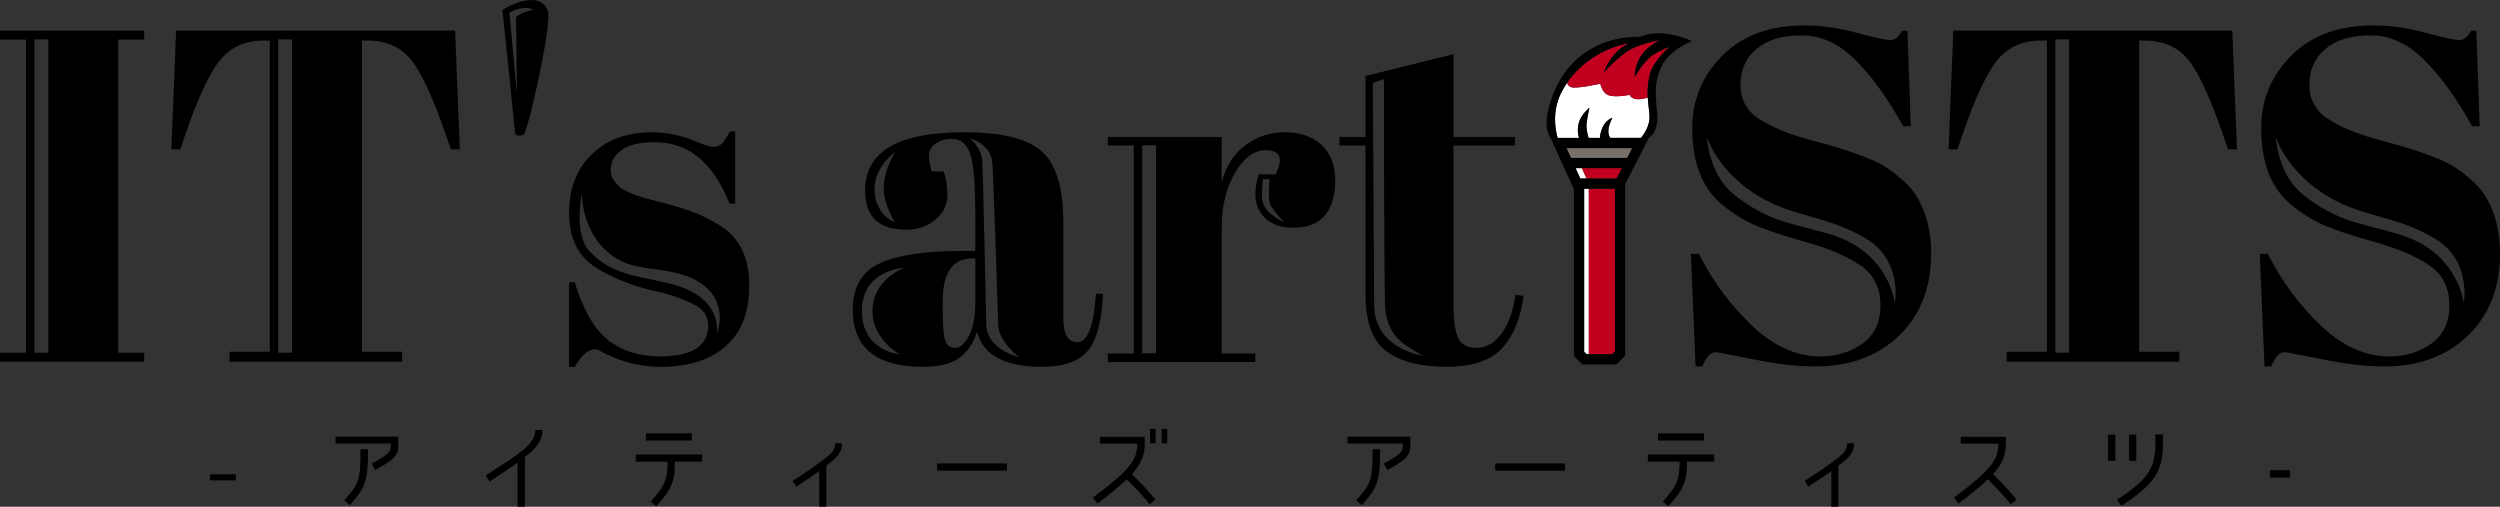
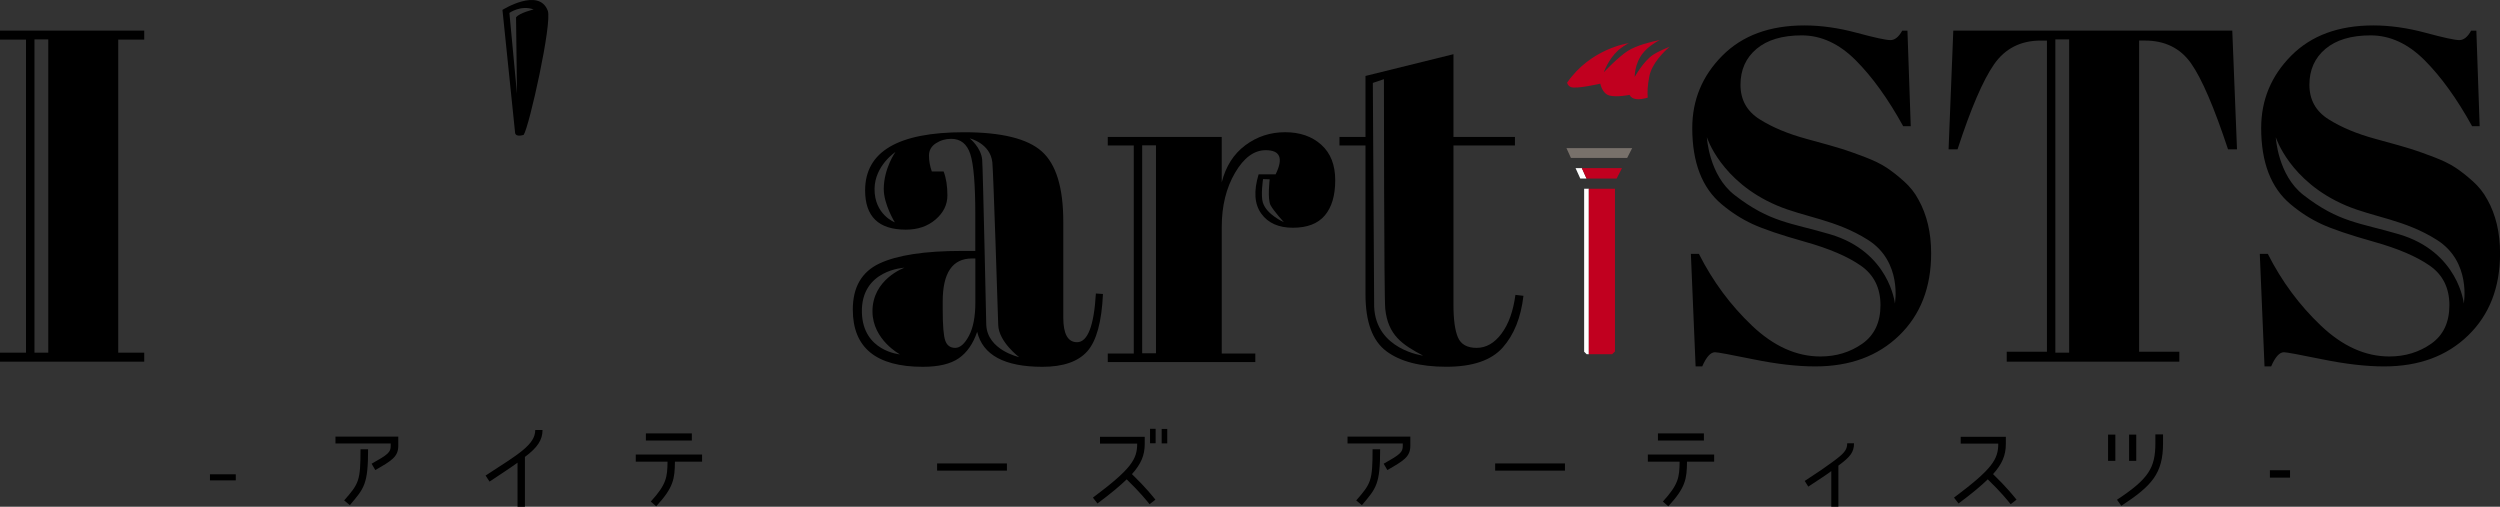
<svg xmlns="http://www.w3.org/2000/svg" id="_レイヤー_2" data-name="レイヤー 2" viewBox="0 0 977.96 198.23">
  <rect x="0" y="0" width="977.96" height="198.23" fill="#333333" stroke="none" />
  <defs>
    <style>
      .cls-1 {
        fill: #fff;
      }

      .cls-2 {
        fill: #78716b;
      }

      .cls-3 {
        fill: #c1001f;
      }
    </style>
  </defs>
  <g id="_レイヤー_7" data-name="レイヤー 7">
-     <path d="M282.94,89.09c-3.33-2.22-6.85-4.1-10.54-5.64-3.7-1.54-9.74-3.36-18.13-5.46-.74-.12-1.88-.43-3.42-.92-1.54-.49-2.68-.89-3.42-1.2-.74-.31-1.67-.74-2.77-1.29-1.11-.56-1.91-1.08-2.41-1.57-.49-.49-1.17-1.26-2.03-2.31-.86-1.05-1.3-2.5-1.3-4.35,0-3.08,1.42-5.64,4.26-7.68,2.84-2.03,7.15-3.05,12.95-3.05,13.2,0,22.94,8.02,29.23,24.05h2.22v-28.3h-2.04c-1.23,2.34-2.28,3.95-3.15,4.81-.86.86-1.91,1.3-3.15,1.3s-3.02-.49-5.36-1.48c-6.41-2.84-12.64-4.26-18.69-4.26-9.87,0-17.76,2.87-23.68,8.6-5.92,5.74-8.88,13.41-8.88,23.03s3.39,16.65,10.17,21.09c5.67,3.7,12.7,6.66,21.09,8.88,7.52,1.48,13.69,3.58,18.5,6.29,3.08,1.73,4.62,4.32,4.62,7.77,0,8.02-6.29,12.02-18.87,12.02-8.14,0-14.92-2.16-20.35-6.47-5.43-4.32-9.74-11.84-12.95-22.57h-2.22v33.12h2.22c2.59-4.56,5.24-6.85,7.95-6.85.86,0,2.04.49,3.52,1.48,7.15,3.58,14.55,5.37,22.2,5.37,10.73,0,19.18-2.68,25.34-8.05,6.17-5.37,9.25-13.26,9.25-23.68s-3.39-17.97-10.17-22.66ZM280.33,130.77s3.07-13.76-16.62-19.4c-11.53-3.3-23.43-2.84-33.01-12.96-6.52-6.88-3.07-22.77-3.07-22.77,0,0-.44,18.81,15.89,26.72,8.05,3.9,21.69,2,31.04,8.71,10.91,7.83,5.78,19.69,5.78,19.69Z" />
    <path d="M421.31,133.86c-3.58,0-5.37-3.21-5.37-9.62v-37.55c0-13.32-2.81-22.48-8.42-27.47-5.61-5-15.76-7.49-30.43-7.49-25.78,0-38.67,7.58-38.67,22.76,0,10.24,5.3,15.35,15.91,15.35,4.69,0,8.57-1.32,11.66-3.98,3.08-2.65,4.62-5.8,4.62-9.44s-.49-6.75-1.48-9.34h-4.62c-.74-2.1-1.11-4.16-1.11-6.2s.89-3.64,2.68-4.81c1.79-1.17,3.79-1.76,6.01-1.76,3.7,0,6.2,2.01,7.49,6.01,1.29,4.01,1.94,11.87,1.94,23.59v14.25h-5.37c-14.43,0-25.13,1.64-32.1,4.9-6.97,3.27-10.45,9.28-10.45,18.04,0,14.92,9.13,22.39,27.38,22.39,6.17,0,10.85-1.11,14.06-3.33,3.21-2.22,5.61-5.67,7.21-10.36,2.22,9.13,10.73,13.69,25.53,13.69,8.14,0,14-2.04,17.58-6.1,3.58-4.07,5.61-11.53,6.1-22.39l-2.77-.19c-.74,12.7-3.21,19.06-7.4,19.06ZM350.05,86.99s-8.06-3.01-7.94-13.17c.11-9.05,8.16-14.36,8.16-14.36,0,0-4.52,6.4-4.56,14.4-.03,6.08,4.34,13.14,4.34,13.14ZM352.02,138.62s-14.48-1.18-14.86-16.38c-.42-16.8,16.67-17.52,16.67-17.52,0,0-12.68,4.47-12.53,17.26.13,10.97,10.72,16.63,10.72,16.63ZM381.54,118.32c0,5.55-.83,9.9-2.5,13.04s-3.45,4.72-5.37,4.72-3.21-.93-3.88-2.78c-.68-1.85-1.02-5.98-1.02-12.4v-2.96c0-11.22,3.82-16.83,11.47-16.83h1.3v17.21ZM385.81,127.18s-1.31-61.39-1.59-64.66c-.42-4.88-4.88-8.39-4.88-8.39,0,0,8.02,1.86,8.85,9.37.4,3.6,2.14,58.64,2.3,63.62.21,6.64,8.16,12.57,8.16,12.57,0,0-12.35-2.7-12.83-12.52Z" />
    <path d="M502.71,51.72c-5.8,0-10.98,1.7-15.54,5.09-4.56,3.39-7.65,8.23-9.25,14.52v-17.76h-44.58v3.33h10.17v81.4h-10.17v3.33h57.72v-3.33h-13.13v-49.58c0-8.14,1.73-15.17,5.18-21.09,3.45-5.92,7.46-8.88,12.02-8.88,5.67,0,6.97,3.15,3.88,9.44h-6.66c-1.97,6.54-1.64,11.65,1.02,15.35,2.65,3.7,6.78,5.55,12.39,5.55s9.77-1.6,12.49-4.81c2.71-3.21,4.07-7.8,4.07-13.78s-1.82-10.61-5.46-13.88c-3.64-3.27-8.36-4.9-14.15-4.9ZM452.2,138.19h-5.4V56.84h5.4v81.35ZM494.03,79.33c-.91-2.83.05-9.27.05-9.27l2.6.09s-.96,7.77.37,10.18c1.28,2.33,5.16,6.57,5.16,6.57,0,0-6.66-2.89-8.17-7.58Z" />
    <path d="M587.35,130.53c-2.77,3.7-6.01,5.55-9.71,5.55s-6.14-1.36-7.31-4.07c-1.17-2.71-1.76-6.97-1.76-12.76v-62.35h24.05v-3.33h-24.05V21.2l-34.41,8.51v23.86h-10.18v3.33h10.18v58.27c0,10.73,2.71,18.13,8.14,22.2,5.43,4.07,13.26,6.1,23.5,6.1s17.57-2.5,22.01-7.49,7.15-11.75,8.14-20.26l-3.14-.37c-.86,6.41-2.68,11.47-5.46,15.17ZM537.55,119.97l-.52-87.53,4.34-1.47s.02,85.25.52,89.89c1.1,10.31,6.7,13.99,14.8,18.26,0,0-18.48-2.28-19.14-19.14Z" />
    <path d="M0,15.49h10.17v122.47H0v3.52h56.42v-3.52h-10.17V15.49h10.17v-3.52H0v3.52ZM13.48,15.41h5.4v122.56h-5.4V15.41Z" />
    <path d="M744.77,70.9c-2.4-2.16-4.69-3.95-6.84-5.36-2.16-1.42-4.93-2.77-8.33-4.07-3.39-1.29-6.23-2.31-8.51-3.05-2.28-.74-7.06-2.1-14.34-4.07-7.28-1.97-13.41-4.53-18.41-7.68s-7.49-7.65-7.49-13.5,2.1-10.54,6.29-14.06c4.19-3.52,10.08-5.27,17.67-5.27s14.62,3.24,21.09,9.71c6.47,6.48,12.67,15.08,18.59,25.81h2.96l-1.29-37.37h-2.04c-1.36,2.47-2.9,3.7-4.62,3.7s-6.14-.95-13.23-2.87c-7.09-1.91-13.91-2.87-20.44-2.87-13.57,0-24.27,3.95-32.1,11.84-7.83,7.89-11.75,17.33-11.75,28.3,0,13.44,3.82,23.37,11.47,29.79,3.82,3.21,7.86,5.8,12.12,7.77,4.25,1.97,11.1,4.29,20.53,6.94,9.44,2.65,16.71,5.77,21.83,9.34,5.12,3.58,7.68,8.73,7.68,15.45s-2.38,11.75-7.12,15.08c-4.75,3.33-10.21,4.99-16.37,4.99-9.37,0-18.29-4.01-26.73-12.02-8.45-8.02-15.39-17.39-20.81-28.12h-3.14l1.85,44.03h2.59c1.6-3.7,3.27-5.55,5-5.55.99,0,6.01.93,15.08,2.78,9.07,1.85,17.11,2.77,24.14,2.77,13.57,0,24.51-4.04,32.84-12.12,8.33-8.08,12.49-18.78,12.49-32.1,0-8.14-1.67-15.17-5-21.09-1.36-2.59-3.24-4.96-5.64-7.12ZM741.25,118.71s-2.06-20.18-25.36-27.07c-15.36-4.54-23.45-4.57-37.37-15.36-10.06-7.79-10.82-22.62-10.82-22.62,0,0,5.4,17.34,27.39,26.71,10.84,4.62,23.04,5.52,35.63,13.47,13.54,8.55,10.53,24.87,10.53,24.87Z" />
    <path d="M972.96,78.02c-1.36-2.59-3.24-4.96-5.64-7.12-2.4-2.16-4.69-3.95-6.84-5.36-2.16-1.42-4.93-2.77-8.33-4.07-3.39-1.29-6.23-2.31-8.51-3.05-2.28-.74-7.06-2.1-14.34-4.07-7.28-1.97-13.41-4.53-18.41-7.68-5-3.15-7.49-7.65-7.49-13.5s2.1-10.54,6.29-14.06c4.19-3.52,10.08-5.27,17.67-5.27s14.62,3.24,21.09,9.71c6.47,6.48,12.67,15.08,18.59,25.81h2.96l-1.29-37.37h-2.04c-1.36,2.47-2.9,3.7-4.62,3.7s-6.14-.95-13.23-2.87c-7.09-1.91-13.91-2.87-20.44-2.87-13.57,0-24.27,3.95-32.1,11.84-7.83,7.89-11.75,17.33-11.75,28.3,0,13.44,3.82,23.37,11.47,29.79,3.82,3.21,7.86,5.8,12.12,7.77,4.25,1.97,11.1,4.29,20.53,6.94,9.44,2.65,16.71,5.77,21.83,9.34,5.12,3.58,7.68,8.73,7.68,15.45s-2.38,11.75-7.12,15.08c-4.75,3.33-10.21,4.99-16.37,4.99-9.37,0-18.29-4.01-26.73-12.02-8.45-8.02-15.39-17.39-20.81-28.12h-3.14l1.85,44.03h2.59c1.6-3.7,3.27-5.55,5-5.55.99,0,6.01.93,15.08,2.78,9.07,1.85,17.11,2.77,24.14,2.77,13.57,0,24.51-4.04,32.84-12.12,8.33-8.08,12.49-18.78,12.49-32.1,0-8.14-1.67-15.17-5-21.09ZM963.8,118.71s-2.06-20.18-25.36-27.07c-15.36-4.54-23.45-4.57-37.37-15.36-10.06-7.79-10.82-22.62-10.82-22.62,0,0,5.4,17.34,27.39,26.71,10.84,4.62,23.04,5.52,35.63,13.47,13.54,8.55,10.53,24.87,10.53,24.87Z" />
-     <path d="M68.89,11.98l-1.85,46.44h3.51c5.18-15.91,9.93-26.98,14.25-33.21,4.32-6.23,10.42-9.34,18.31-9.34h2.41v121.73h-15.73v3.88h67.52v-3.88h-15.73V15.86h2.22c7.89,0,13.94,2.99,18.13,8.97,4.19,5.98,9,17.18,14.43,33.58h3.51l-1.85-46.44h-109.15ZM114.21,137.97h-5.4V15.41h5.4v122.56Z" />
    <path d="M764.1,11.98l-1.85,46.44h3.51c5.18-15.91,9.93-26.98,14.25-33.21,4.32-6.23,10.42-9.34,18.31-9.34h2.41v121.73h-15.73v3.88h67.52v-3.88h-15.73V15.86h2.22c7.89,0,13.94,2.99,18.13,8.97,4.19,5.98,9,17.18,14.43,33.58h3.51l-1.85-46.44h-109.15ZM809.42,137.97h-5.4V15.41h5.4v122.56Z" />
    <g>
      <polygon class="cls-1" points="616.34 65.78 618.18 69.84 620.64 69.84 618.8 65.78 616.34 65.78" />
      <polygon class="cls-1" points="620.68 138.57 621.52 138.57 621.52 73.84 619.69 73.84 619.69 137.59 620.68 138.57" />
      <polygon class="cls-2" points="638.48 57.94 612.77 57.94 614.52 61.78 636.52 61.78 638.48 57.94" />
-       <path class="cls-1" d="M645.26,45.14c-.22-2.8-.55-4.82-.7-6.94-1.33.37-3.23.79-4.53.57-2.21-.37-2.54-1.66-2.54-1.66,0,0-5.04,1.03-7.91.26s-3.57-4.64-3.57-4.64c0,0-9.42,2.17-11.52,1.33-.85-.34-1.27-1.01-1.46-1.68-.63.92-1.24,1.9-1.82,2.93-4.35,7.84-2.76,15.67-1.89,18.63h8.36c-.42-1.31-.75-3.41,0-6.12.88-3.15,4.09-5.71,4.09-5.71,0,0-.86,3.77-1.14,6.18-.21,1.8.34,4.15.78,5.64h4.46c.06-.99.29-2.44,1.06-4.17,1.34-2.98,3.83-3.72,3.83-3.72,0,0-1.3,2.26-1.58,4.67-.16,1.36.23,2.44.67,3.21h12.12c1.37-1.74,3.58-5.14,3.3-8.8Z" />
      <path class="cls-3" d="M614.49,34.06c2.1.85,11.52-1.33,11.52-1.33,0,0,.7,3.86,3.57,4.64,2.87.77,7.91-.26,7.91-.26,0,0,.33,1.29,2.54,1.66,1.31.22,3.2-.19,4.53-.57-.16-2.29-.08-4.69.62-8.3.98-5.02,5.49-9.48,7.94-11.59-2.22.87-4.64,1.94-6.36,3.05-3.9,2.54-7.29,8.76-7.29,8.76,0,0-.16-5.07,3.17-9.28,1.89-2.39,4.64-4.14,6.66-5.21-3.44.71-9.16,2.14-12.48,4.25-3.93,2.5-9.42,8.39-9.42,8.39,0,0,1.66-5,5.63-8.61,1.05-.96,2.85-2.09,4.37-2.98-.2.08-.38.16-.54.25,0,0-14.68,2.09-23.84,15.43.19.67.6,1.34,1.46,1.68Z" />
      <polygon class="cls-3" points="634.48 65.78 618.8 65.78 620.64 69.84 632.4 69.84 634.48 65.78" />
      <polygon class="cls-3" points="630.65 138.57 631.75 137.48 631.75 73.84 621.52 73.84 621.52 138.57 630.65 138.57" />
-       <path d="M641.74,14.42s-26.56-2.21-35.28,25.56c-2.74,8.71-.98,12.63.15,13.96h-.06l9.05,19.9h.08v65.4l3.33,3.33h13.29l3.43-3.43v-67.05l9.26-18.15h-.12c1.51-.83,3.84-3.13,3.42-9.37-.36-5.46-1.82-11.15,1.66-18.55,3.12-6.64,11.93-9.94,11.93-9.94,0,0-11.6-5.63-20.15-1.66ZM631.75,137.48l-1.09,1.09h-9.98l-.98-.98v-63.75h12.05v63.64ZM632.4,69.84h-14.22l-1.85-4.06h18.14l-2.07,4.06ZM636.52,61.78h-22l-1.75-3.84h25.71l-1.96,3.84ZM645.19,29.9c-.71,3.62-.78,6.01-.62,8.3.14,2.11.48,4.13.7,6.94.28,3.66-1.92,7.06-3.3,8.8h-12.12c-.44-.77-.83-1.85-.67-3.21.28-2.41,1.58-4.67,1.58-4.67,0,0-2.49.74-3.83,3.72-.77,1.73-1.01,3.18-1.06,4.17h-4.46c-.44-1.49-.98-3.83-.78-5.64.28-2.41,1.14-6.18,1.14-6.18,0,0-3.2,2.56-4.09,5.71-.76,2.7-.43,4.81,0,6.12h-8.36c-.87-2.97-2.46-10.8,1.89-18.63.58-1.04,1.18-2.01,1.82-2.93,9.16-13.34,23.84-15.43,23.84-15.43.16-.09.34-.17.54-.25-1.52.89-3.32,2.02-4.37,2.98-3.97,3.61-5.63,8.61-5.63,8.61,0,0,5.5-5.89,9.42-8.39,3.31-2.11,9.03-3.53,12.48-4.25-2.03,1.07-4.77,2.81-6.66,5.21-3.33,4.21-3.17,9.28-3.17,9.28,0,0,3.39-6.22,7.29-8.76,1.71-1.12,4.13-2.19,6.36-3.05-2.45,2.11-6.96,6.58-7.94,11.59Z" />
    </g>
    <path d="M214.27,4.18c-3.47-9.23-17.72-.31-17.72-.31l4.96,48.2c.43,1.73,3.35.68,3.35.68,2.17-3.28,11.21-43.81,9.42-48.57ZM201.87,6.79l.37,29.92-2.97-31.66s4.44-3.19,9.48-1.36c0,0-5.6,1.35-6.88,3.1Z" />
    <g>
      <path d="M82.13,185.54h10.1v2.37h-10.1v-2.37Z" />
      <path d="M152.84,174.4v-.92h-21.61v-2.7h24.57v3.63c0,4.33-2.74,5.88-8.99,9.47l-1.44-2.48c6.48-3.63,7.47-4.48,7.47-6.99ZM141.03,175.74h2.96c0,13.69-1.48,15.21-7.14,21.87l-2.22-1.85c5.77-6.62,6.4-7.59,6.4-20.02Z" />
      <path d="M205.34,178.73v19.5h-2.89v-17.24c-2.74,2-6.03,4.14-10.95,7.4l-1.55-2.37c12.91-8.36,19.43-12.1,19.43-17.8h2.85c0,3.85-1.96,6.85-6.88,10.51Z" />
      <path d="M256.69,198.05l-2.11-1.85c6.1-6.7,6.48-9.44,6.55-15.61h-12.43v-2.78h25.94v2.78h-10.62c-.07,6.73-.52,10.1-7.33,17.46ZM252.66,172.33v-2.78h17.98v2.78h-17.98Z" />
-       <path d="M320.67,180.92c4.66-3.4,6.03-4.77,6.03-7.51h2.66c0,3.51-1.48,5.33-6.1,8.73v16.06h-2.78v-13.91c-1.96,1.48-4.55,3.14-8.99,6.07l-1.41-2.22c5.37-3.48,8.14-5.4,10.58-7.21Z" />
      <path d="M366.58,181.29h27.31v2.81h-27.31v-2.81Z" />
      <path d="M444.84,173.52h-14.54v-2.66h17.5v2.81c0,4.44-1.44,7.81-5,11.8,5.48,5.29,8.18,8.77,9.18,9.99l-2.29,1.78c-.96-1.18-3.63-4.59-8.95-9.73-2.59,2.52-5.96,5.37-11.43,9.44l-1.78-2.29c14.99-11.21,17.32-14.95,17.32-21.13ZM452.06,173.4h-2.18v-5.66h2.18v5.66ZM456.61,173.44h-2.18v-5.66h2.18v5.66Z" />
      <path d="M548.74,174.4v-.92h-21.61v-2.7h24.57v3.63c0,4.33-2.74,5.88-8.99,9.47l-1.44-2.48c6.47-3.63,7.47-4.48,7.47-6.99ZM536.93,175.74h2.96c0,13.69-1.48,15.21-7.14,21.87l-2.22-1.85c5.77-6.62,6.4-7.59,6.4-20.02Z" />
      <path d="M584.88,181.29h27.31v2.81h-27.31v-2.81Z" />
      <path d="M652.6,198.05l-2.11-1.85c6.11-6.7,6.48-9.44,6.55-15.61h-12.43v-2.78h25.94v2.78h-10.62c-.07,6.73-.52,10.1-7.33,17.46ZM648.56,172.33v-2.78h17.98v2.78h-17.98Z" />
      <path d="M716.57,180.92c4.66-3.4,6.03-4.77,6.03-7.51h2.66c0,3.51-1.48,5.33-6.11,8.73v16.06h-2.78v-13.91c-1.96,1.48-4.55,3.14-8.99,6.07l-1.41-2.22c5.37-3.48,8.14-5.4,10.58-7.21Z" />
      <path d="M781.69,173.52h-14.69v-2.66h17.65v2.81c0,4.44-1.44,7.81-5,11.8,5.48,5.29,8.18,8.77,9.18,9.99l-2.29,1.78c-.96-1.18-3.63-4.59-8.96-9.73-2.59,2.52-5.96,5.37-11.43,9.44l-1.78-2.29c14.99-11.21,17.32-14.95,17.32-21.13Z" />
      <path d="M827.49,170v10.29h-2.85v-10.29h2.85ZM843.15,173.33v-3.4h3v3.4c0,11.95-4.37,16.69-16.32,24.53l-1.7-2.37c12.4-8.18,15.02-12.43,15.02-22.17ZM835.67,180.29h-2.81v-10.29h2.81v10.29Z" />
      <path d="M895.83,186.84h-7.88v-2.89h7.88v2.89Z" />
    </g>
  </g>
</svg>